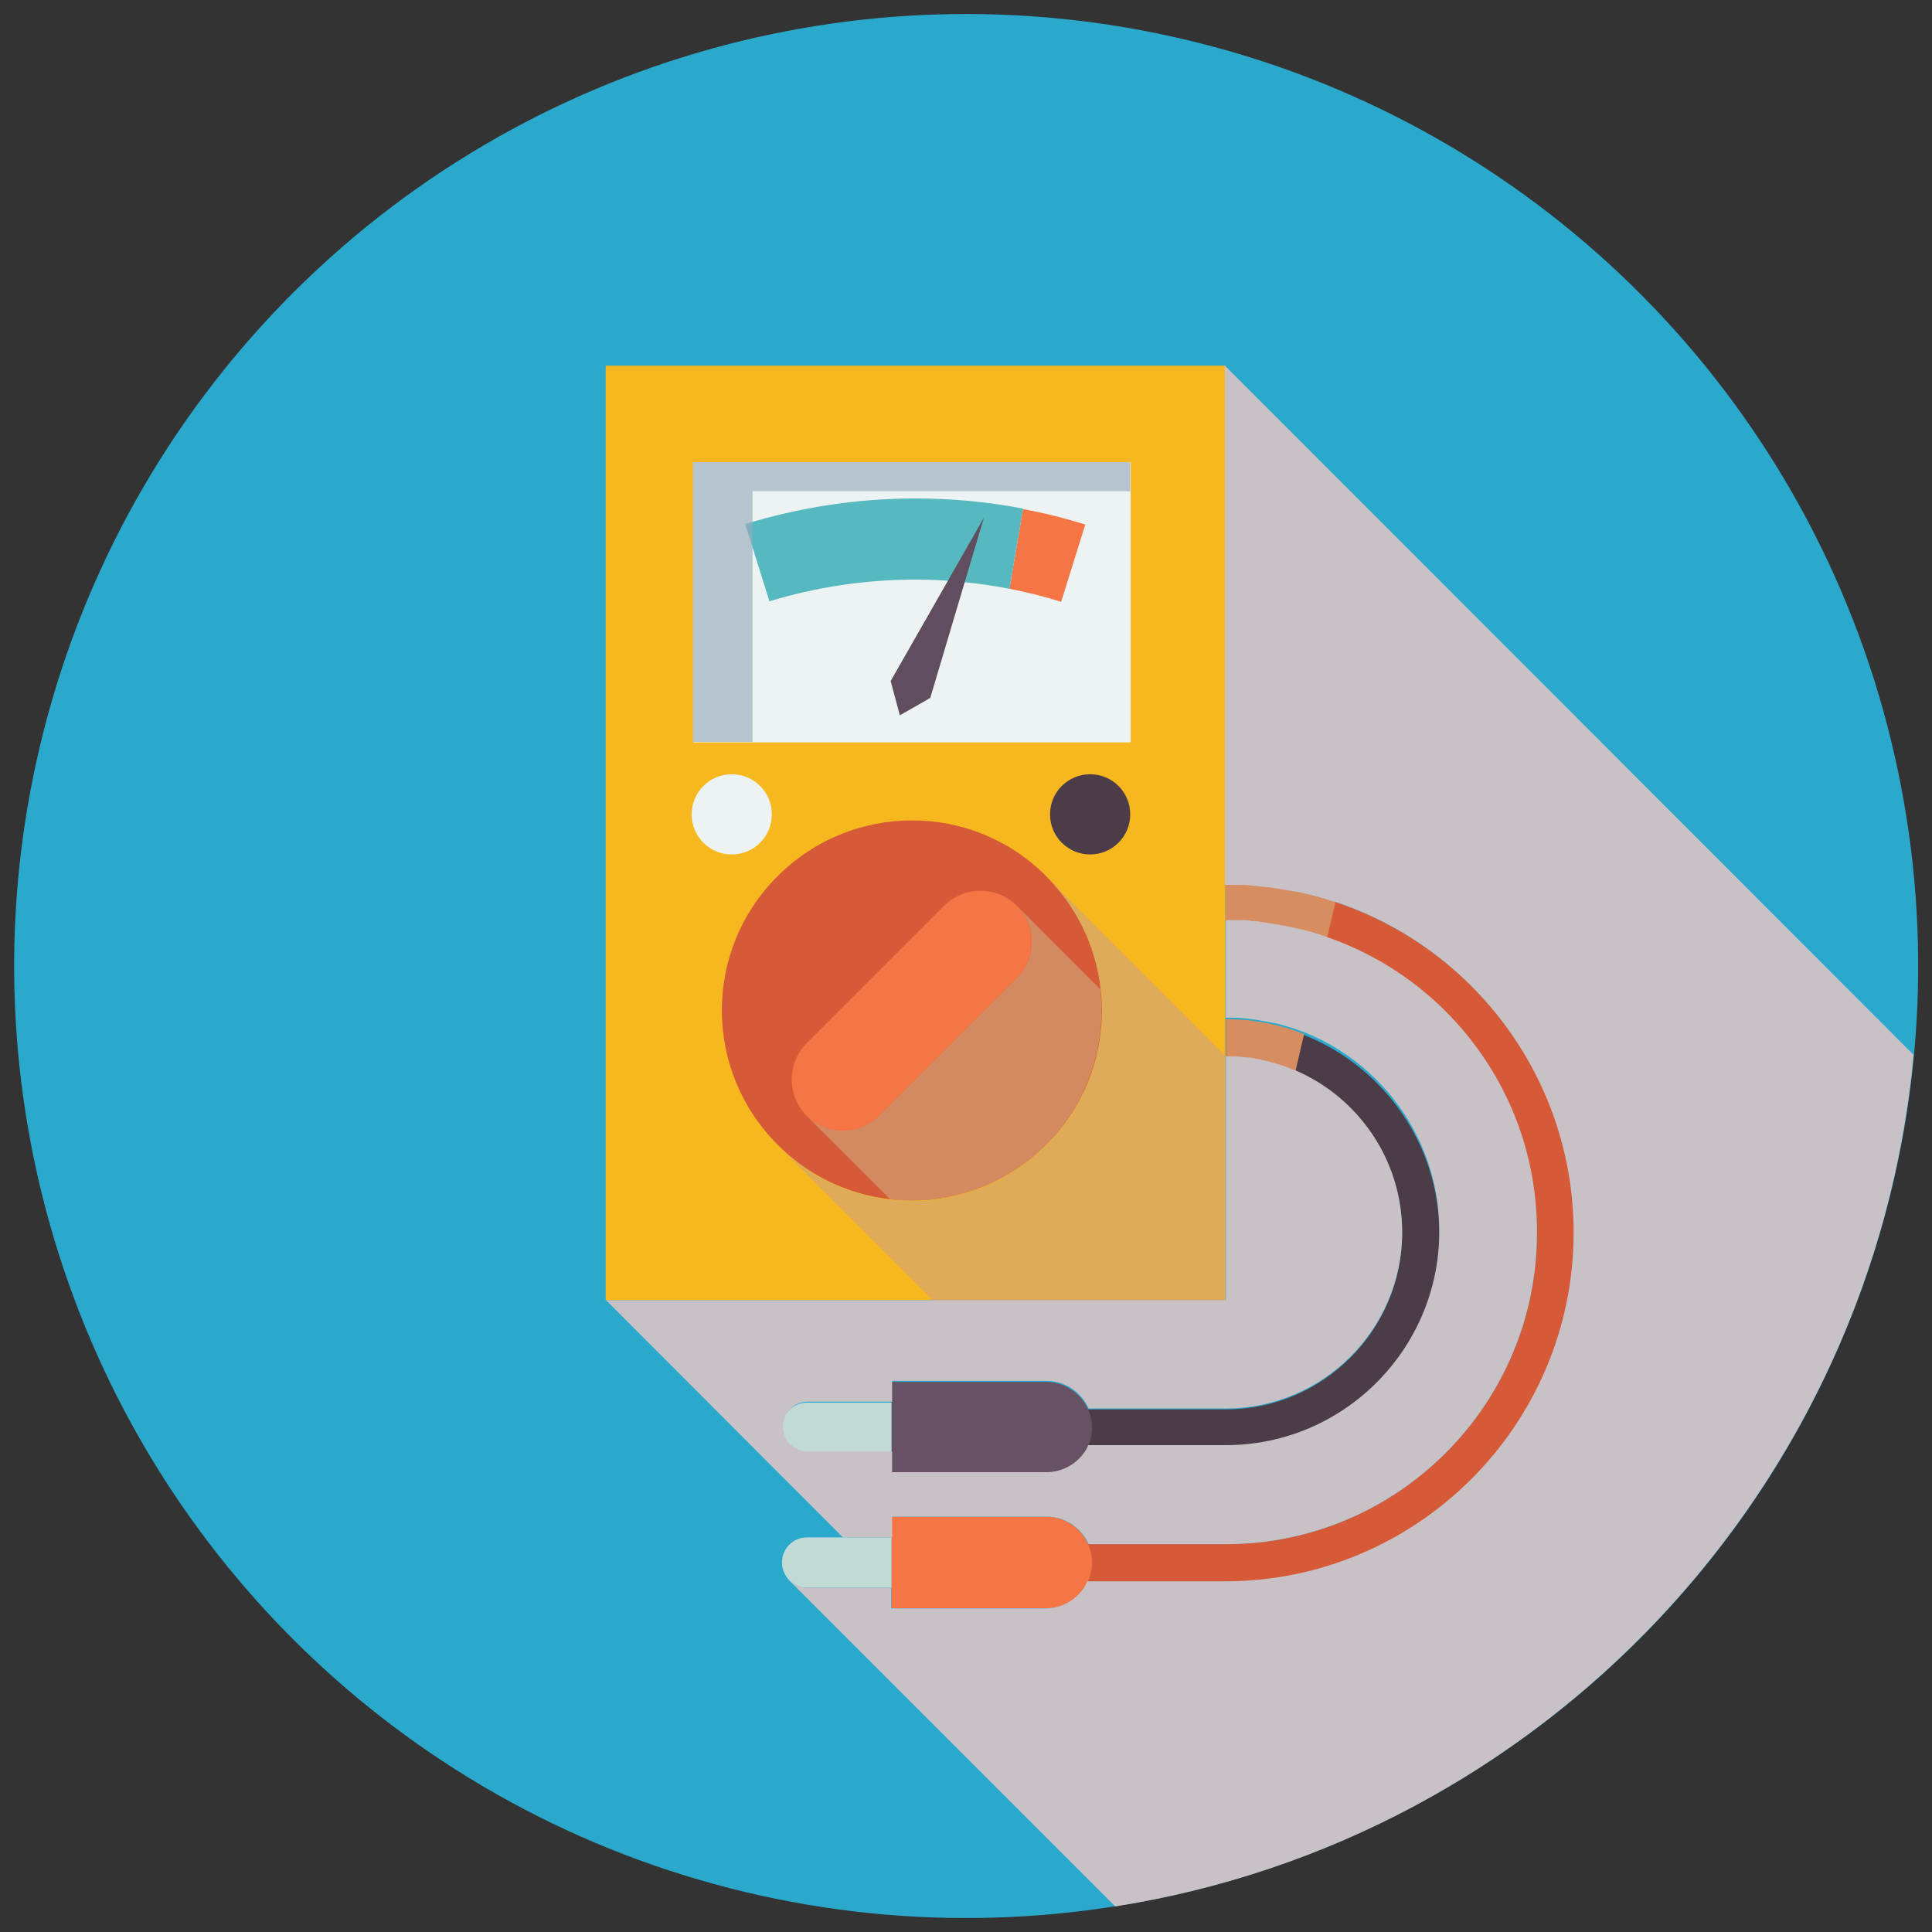
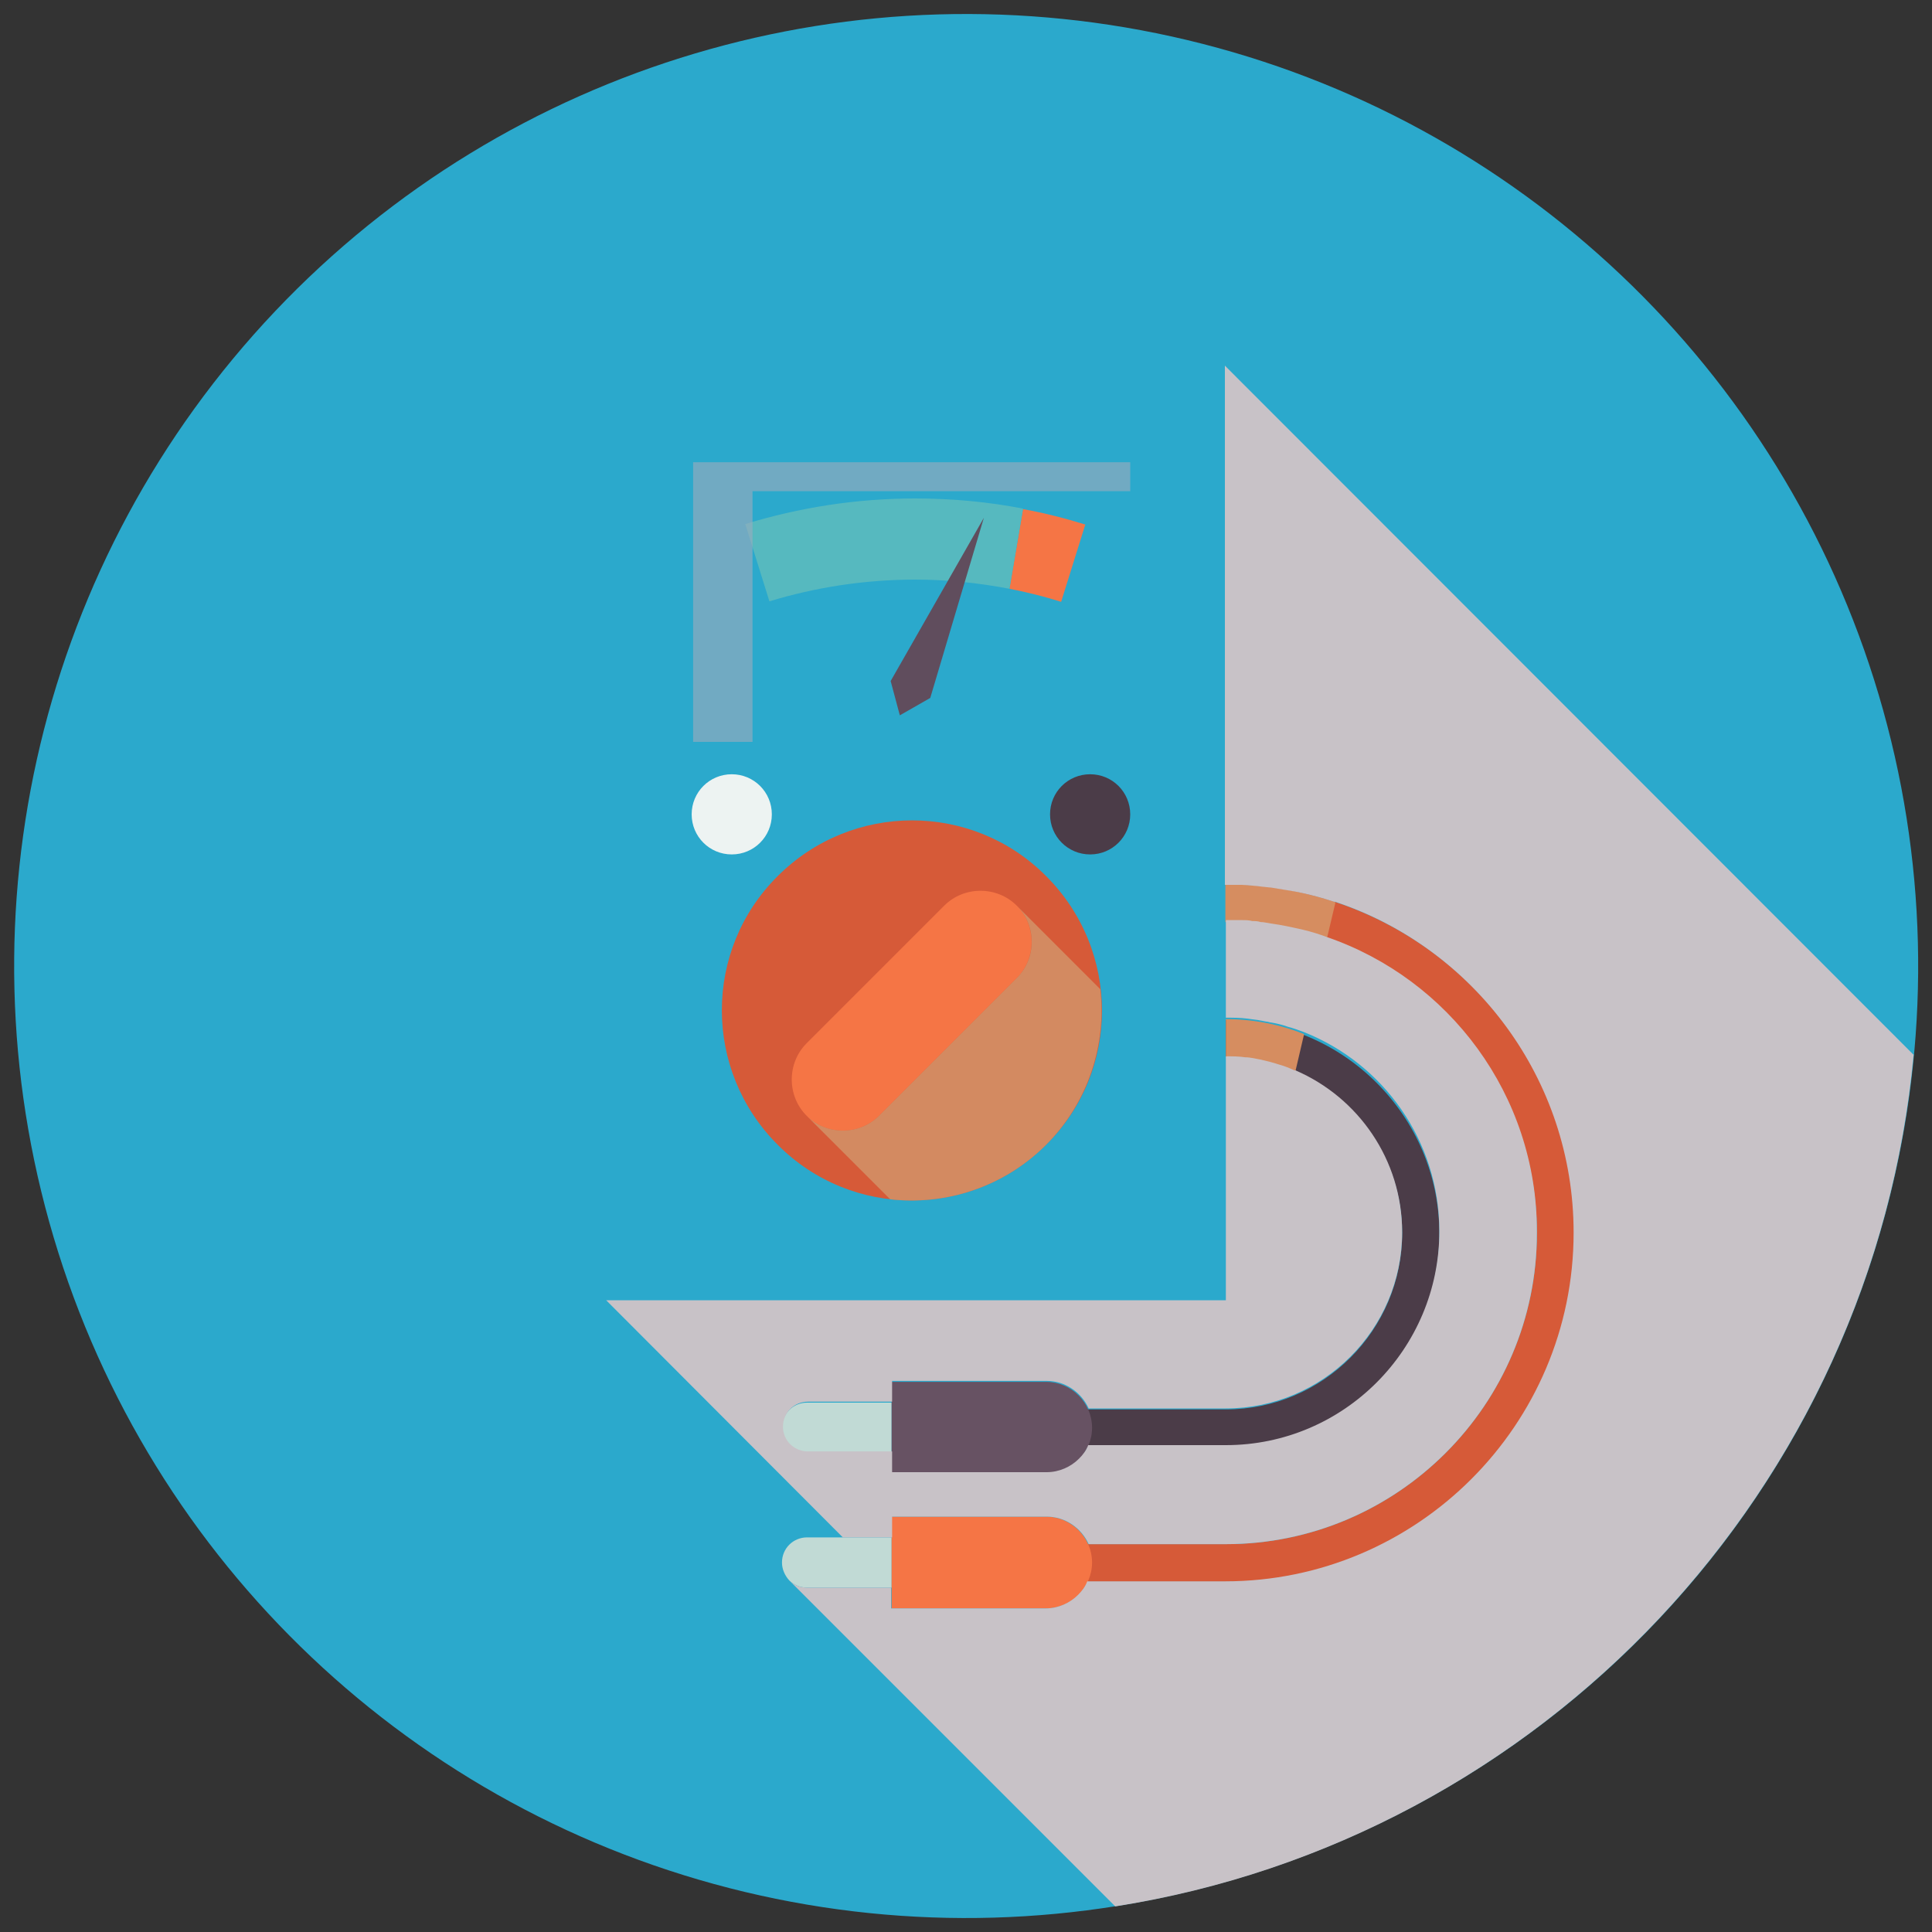
<svg xmlns="http://www.w3.org/2000/svg" viewBox="0 0 40 40">
  <rect x="0" y="0" width="40" height="40" fill="#333333" stroke="none" />
  <defs>
    <style>
      .uuid-b04eb468-4a99-454b-8f55-19ed44378d78 {
        fill: #edf3f2;
      }

      .uuid-39cb02e3-9628-4d63-a1a8-a0a691b54153 {
        fill: #56b9bf;
      }

      .uuid-cef597d1-56b4-47c2-ba99-158809d7799b {
        fill: #c1dad5;
      }

      .uuid-1b9910ec-0998-4f75-ad70-3476f2fb63e4 {
        fill: #4b3c48;
      }

      .uuid-ea8dc6bc-9209-4cef-9072-ee507432290f {
        fill: #2ba9cc;
      }

      .uuid-002c5a20-417a-47b5-822f-e95750e7d239 {
        isolation: isolate;
      }

      .uuid-f341d6b6-ba06-414e-a785-123a76ed743b {
        fill: #d65a38;
      }

      .uuid-51d78275-3b9d-4d7f-954d-da666857e411 {
        fill: #c8c2c7;
      }

      .uuid-51d78275-3b9d-4d7f-954d-da666857e411, .uuid-b24caad3-41dc-4541-9fdb-a71a66ec205b, .uuid-0de69199-d033-4b4a-934d-aef69e8317a2, .uuid-8a9dc3f9-c7de-44a7-8178-98afff5423bb {
        mix-blend-mode: multiply;
      }

      .uuid-b24caad3-41dc-4541-9fdb-a71a66ec205b {
        fill: #d1a577;
      }

      .uuid-b24caad3-41dc-4541-9fdb-a71a66ec205b, .uuid-0de69199-d033-4b4a-934d-aef69e8317a2 {
        opacity: .65;
      }

      .uuid-0de69199-d033-4b4a-934d-aef69e8317a2 {
        fill: #97abbd;
      }

      .uuid-c0d2e60a-2702-41a9-8e52-9d36c220be00 {
        fill: #f7b81f;
      }

      .uuid-8a9dc3f9-c7de-44a7-8178-98afff5423bb {
        fill: #d68d60;
      }

      .uuid-990d7793-cfde-4e0e-9096-3b798cea4a7f {
        fill: #f57545;
      }

      .uuid-97f5cb3e-060c-4474-8689-08fbb1dc3083 {
        fill: #604d5d;
      }

      .uuid-81f632b5-b90b-49c6-b584-e33737fe3e61 {
        fill: #675263;
      }
    </style>
  </defs>
  <g class="uuid-002c5a20-417a-47b5-822f-e95750e7d239">
    <g id="uuid-91ebfb52-85e7-48b3-821f-73e33769f5de" data-name="Layer 1">
      <g>
        <circle class="uuid-ea8dc6bc-9209-4cef-9072-ee507432290f" cx="20" cy="20" r="19.71" transform="translate(-4.1 34.8) rotate(-76.55)" />
        <g>
-           <rect class="uuid-c0d2e60a-2702-41a9-8e52-9d36c220be00" x="12.54" y="7.57" width="12.83" height="19.35" />
-           <rect class="uuid-b04eb468-4a99-454b-8f55-19ed44378d78" x="14.35" y="9.57" width="9.06" height="5.8" />
          <path class="uuid-f341d6b6-ba06-414e-a785-123a76ed743b" d="M21.66,23.7c-1.54,1.54-4.03,1.54-5.56,0-1.54-1.54-1.54-4.03,0-5.56,1.54-1.54,4.03-1.54,5.56,0,1.54,1.54,1.54,4.03,0,5.56Z" />
-           <path class="uuid-b24caad3-41dc-4541-9fdb-a71a66ec205b" d="M25.37,21.86v5.07h-6.05l-3.22-3.22c1.54,1.54,4.02,1.54,5.56,0,1.54-1.54,1.54-4.03,0-5.56l3.71,3.71Z" />
          <path class="uuid-990d7793-cfde-4e0e-9096-3b798cea4a7f" d="M18.2,23.1c-.41,.41-1.09,.41-1.5,0h0c-.41-.41-.41-1.09,0-1.5l2.85-2.85c.41-.41,1.09-.41,1.5,0h0c.41,.41,.41,1.09,0,1.5l-2.85,2.85Z" />
          <path class="uuid-b24caad3-41dc-4541-9fdb-a71a66ec205b" d="M21.66,23.7c-.88,.88-2.08,1.26-3.23,1.13l-1.73-1.73c.41,.41,1.09,.41,1.5,0l2.85-2.85c.21-.21,.31-.48,.31-.75s-.1-.54-.31-.75l1.73,1.73c.13,1.15-.25,2.35-1.13,3.23Z" />
          <path class="uuid-990d7793-cfde-4e0e-9096-3b798cea4a7f" d="M22.47,10.86l-.5,1.6c-.35-.11-.71-.2-1.07-.27l.28-1.65c.44,.08,.87,.19,1.29,.32Z" />
          <path class="uuid-39cb02e3-9628-4d63-a1a8-a0a691b54153" d="M21.18,10.54l-.28,1.65c-.63-.12-1.28-.19-1.95-.19-1.05,0-2.07,.16-3.02,.45l-.5-1.6c1.11-.34,2.29-.53,3.52-.53,.76,0,1.51,.07,2.23,.21Z" />
          <polygon class="uuid-97f5cb3e-060c-4474-8689-08fbb1dc3083" points="18.44 14.1 18.63 14.81 19.26 14.45 20.37 10.72 18.44 14.1" />
          <path class="uuid-cef597d1-56b4-47c2-ba99-158809d7799b" d="M18.46,31.83h-1.75c-.29,0-.52,.23-.52,.52,0,.14,.06,.27,.15,.37,.09,.09,.22,.15,.37,.15h1.75v-1.04Z" />
          <path class="uuid-cef597d1-56b4-47c2-ba99-158809d7799b" d="M18.46,29.04h-1.75c-.29,0-.52,.23-.52,.52,0,.14,.06,.27,.15,.37,.09,.09,.22,.15,.37,.15h1.75v-1.04Z" />
          <path class="uuid-f341d6b6-ba06-414e-a785-123a76ed743b" d="M25.38,18.31h0v.78h0c3.55,0,6.44,2.89,6.44,6.44s-2.89,6.44-6.44,6.44h-2.91v.78h2.91c3.98,0,7.22-3.24,7.22-7.22s-3.24-7.22-7.22-7.22Z" />
          <path class="uuid-1b9910ec-0998-4f75-ad70-3476f2fb63e4" d="M25.38,21.1h0v.78h0c2.01,0,3.65,1.64,3.65,3.65s-1.64,3.65-3.65,3.65h-2.91v.78h2.91c2.44,0,4.42-1.99,4.42-4.42s-1.99-4.42-4.42-4.42Z" />
          <path class="uuid-8a9dc3f9-c7de-44a7-8178-98afff5423bb" d="M27.65,18.68l-.18,.76c-.66-.23-1.36-.35-2.1-.35h0v-.78h0c.79,0,1.56,.13,2.28,.37Z" />
          <path class="uuid-8a9dc3f9-c7de-44a7-8178-98afff5423bb" d="M27,21.41l-.18,.77c-.44-.19-.93-.3-1.44-.3h0v-.78h0c.57,0,1.12,.11,1.62,.31Z" />
-           <path class="uuid-990d7793-cfde-4e0e-9096-3b798cea4a7f" d="M18.46,31.4h3.2c.52,0,.95,.43,.95,.95,0,.26-.11,.5-.28,.67-.17,.17-.41,.28-.67,.28h-3.2v-1.9Z" />
+           <path class="uuid-990d7793-cfde-4e0e-9096-3b798cea4a7f" d="M18.46,31.4h3.2c.52,0,.95,.43,.95,.95,0,.26-.11,.5-.28,.67-.17,.17-.41,.28-.67,.28h-3.2v-1.9" />
          <path class="uuid-81f632b5-b90b-49c6-b584-e33737fe3e61" d="M18.46,28.61h3.2c.52,0,.95,.43,.95,.95,0,.26-.11,.5-.28,.67-.17,.17-.41,.28-.67,.28h-3.2v-1.9Z" />
          <polygon class="uuid-0de69199-d033-4b4a-934d-aef69e8317a2" points="23.4 9.57 23.4 10.17 15.58 10.17 15.58 15.36 14.35 15.36 14.35 9.57 23.4 9.57" />
          <path class="uuid-b04eb468-4a99-454b-8f55-19ed44378d78" d="M15.98,16.86c0,.46-.37,.83-.83,.83s-.83-.37-.83-.83,.37-.83,.83-.83,.83,.37,.83,.83Z" />
          <path class="uuid-1b9910ec-0998-4f75-ad70-3476f2fb63e4" d="M23.4,16.86c0,.46-.37,.83-.83,.83s-.83-.37-.83-.83,.37-.83,.83-.83,.83,.37,.83,.83Z" />
        </g>
        <path class="uuid-51d78275-3b9d-4d7f-954d-da666857e411" d="M39.62,21.83c-.83,9-7.7,16.25-16.53,17.64l-6.75-6.75c.09,.09,.22,.15,.37,.15h1.74v.43h3.2c.26,0,.5-.11,.67-.28,.08-.08,.15-.17,.19-.28h2.85c3.98,0,7.22-3.24,7.22-7.22,0-3.18-2.07-5.9-4.94-6.85,0,0-.02,0-.02,0-.06-.02-.13-.04-.19-.06-.2-.06-.4-.11-.61-.15-.12-.02-.23-.04-.36-.06-.1-.02-.2-.03-.31-.04-.15-.02-.29-.03-.44-.04-.11,0-.23,0-.35,0h0V7.57l14.25,14.26Z" />
        <path class="uuid-51d78275-3b9d-4d7f-954d-da666857e411" d="M31.82,25.53c0,3.55-2.89,6.44-6.44,6.44h-2.84c-.15-.33-.48-.57-.87-.57h-3.2v.43h-1.02l-4.9-4.91h12.83v-5.05h0c.14,0,.27,0,.4,.02,.11,0,.22,.03,.33,.05,.13,.03,.25,.06,.37,.1,.11,.03,.21,.07,.32,.12,0,0,.02,0,.02,0,1.3,.56,2.21,1.85,2.21,3.35,0,2.01-1.64,3.65-3.65,3.65h-2.84c-.15-.33-.48-.57-.87-.57h-3.2v.43h-1.74c-.29,0-.52,.23-.52,.52,0,.14,.06,.27,.15,.36,.09,.09,.22,.15,.37,.15h1.74v.43h3.2c.26,0,.5-.11,.67-.28,.08-.08,.15-.17,.19-.28h2.85c2.44,0,4.42-1.99,4.42-4.43,0-1.87-1.16-3.47-2.8-4.12-.11-.04-.21-.08-.33-.11-.11-.04-.23-.07-.35-.09-.03,0-.07-.02-.11-.02-.05-.01-.11-.02-.16-.03-.07-.01-.15-.02-.22-.03-.15-.02-.3-.02-.45-.02h0v-2.02h0c.11,0,.22,0,.33,0,.07,0,.15,0,.22,.02,.06,0,.11,0,.17,.02,.07,0,.14,.02,.21,.03,.23,.03,.45,.08,.67,.13,.17,.04,.33,.09,.49,.15,2.53,.87,4.35,3.27,4.35,6.09Z" />
      </g>
    </g>
  </g>
</svg>